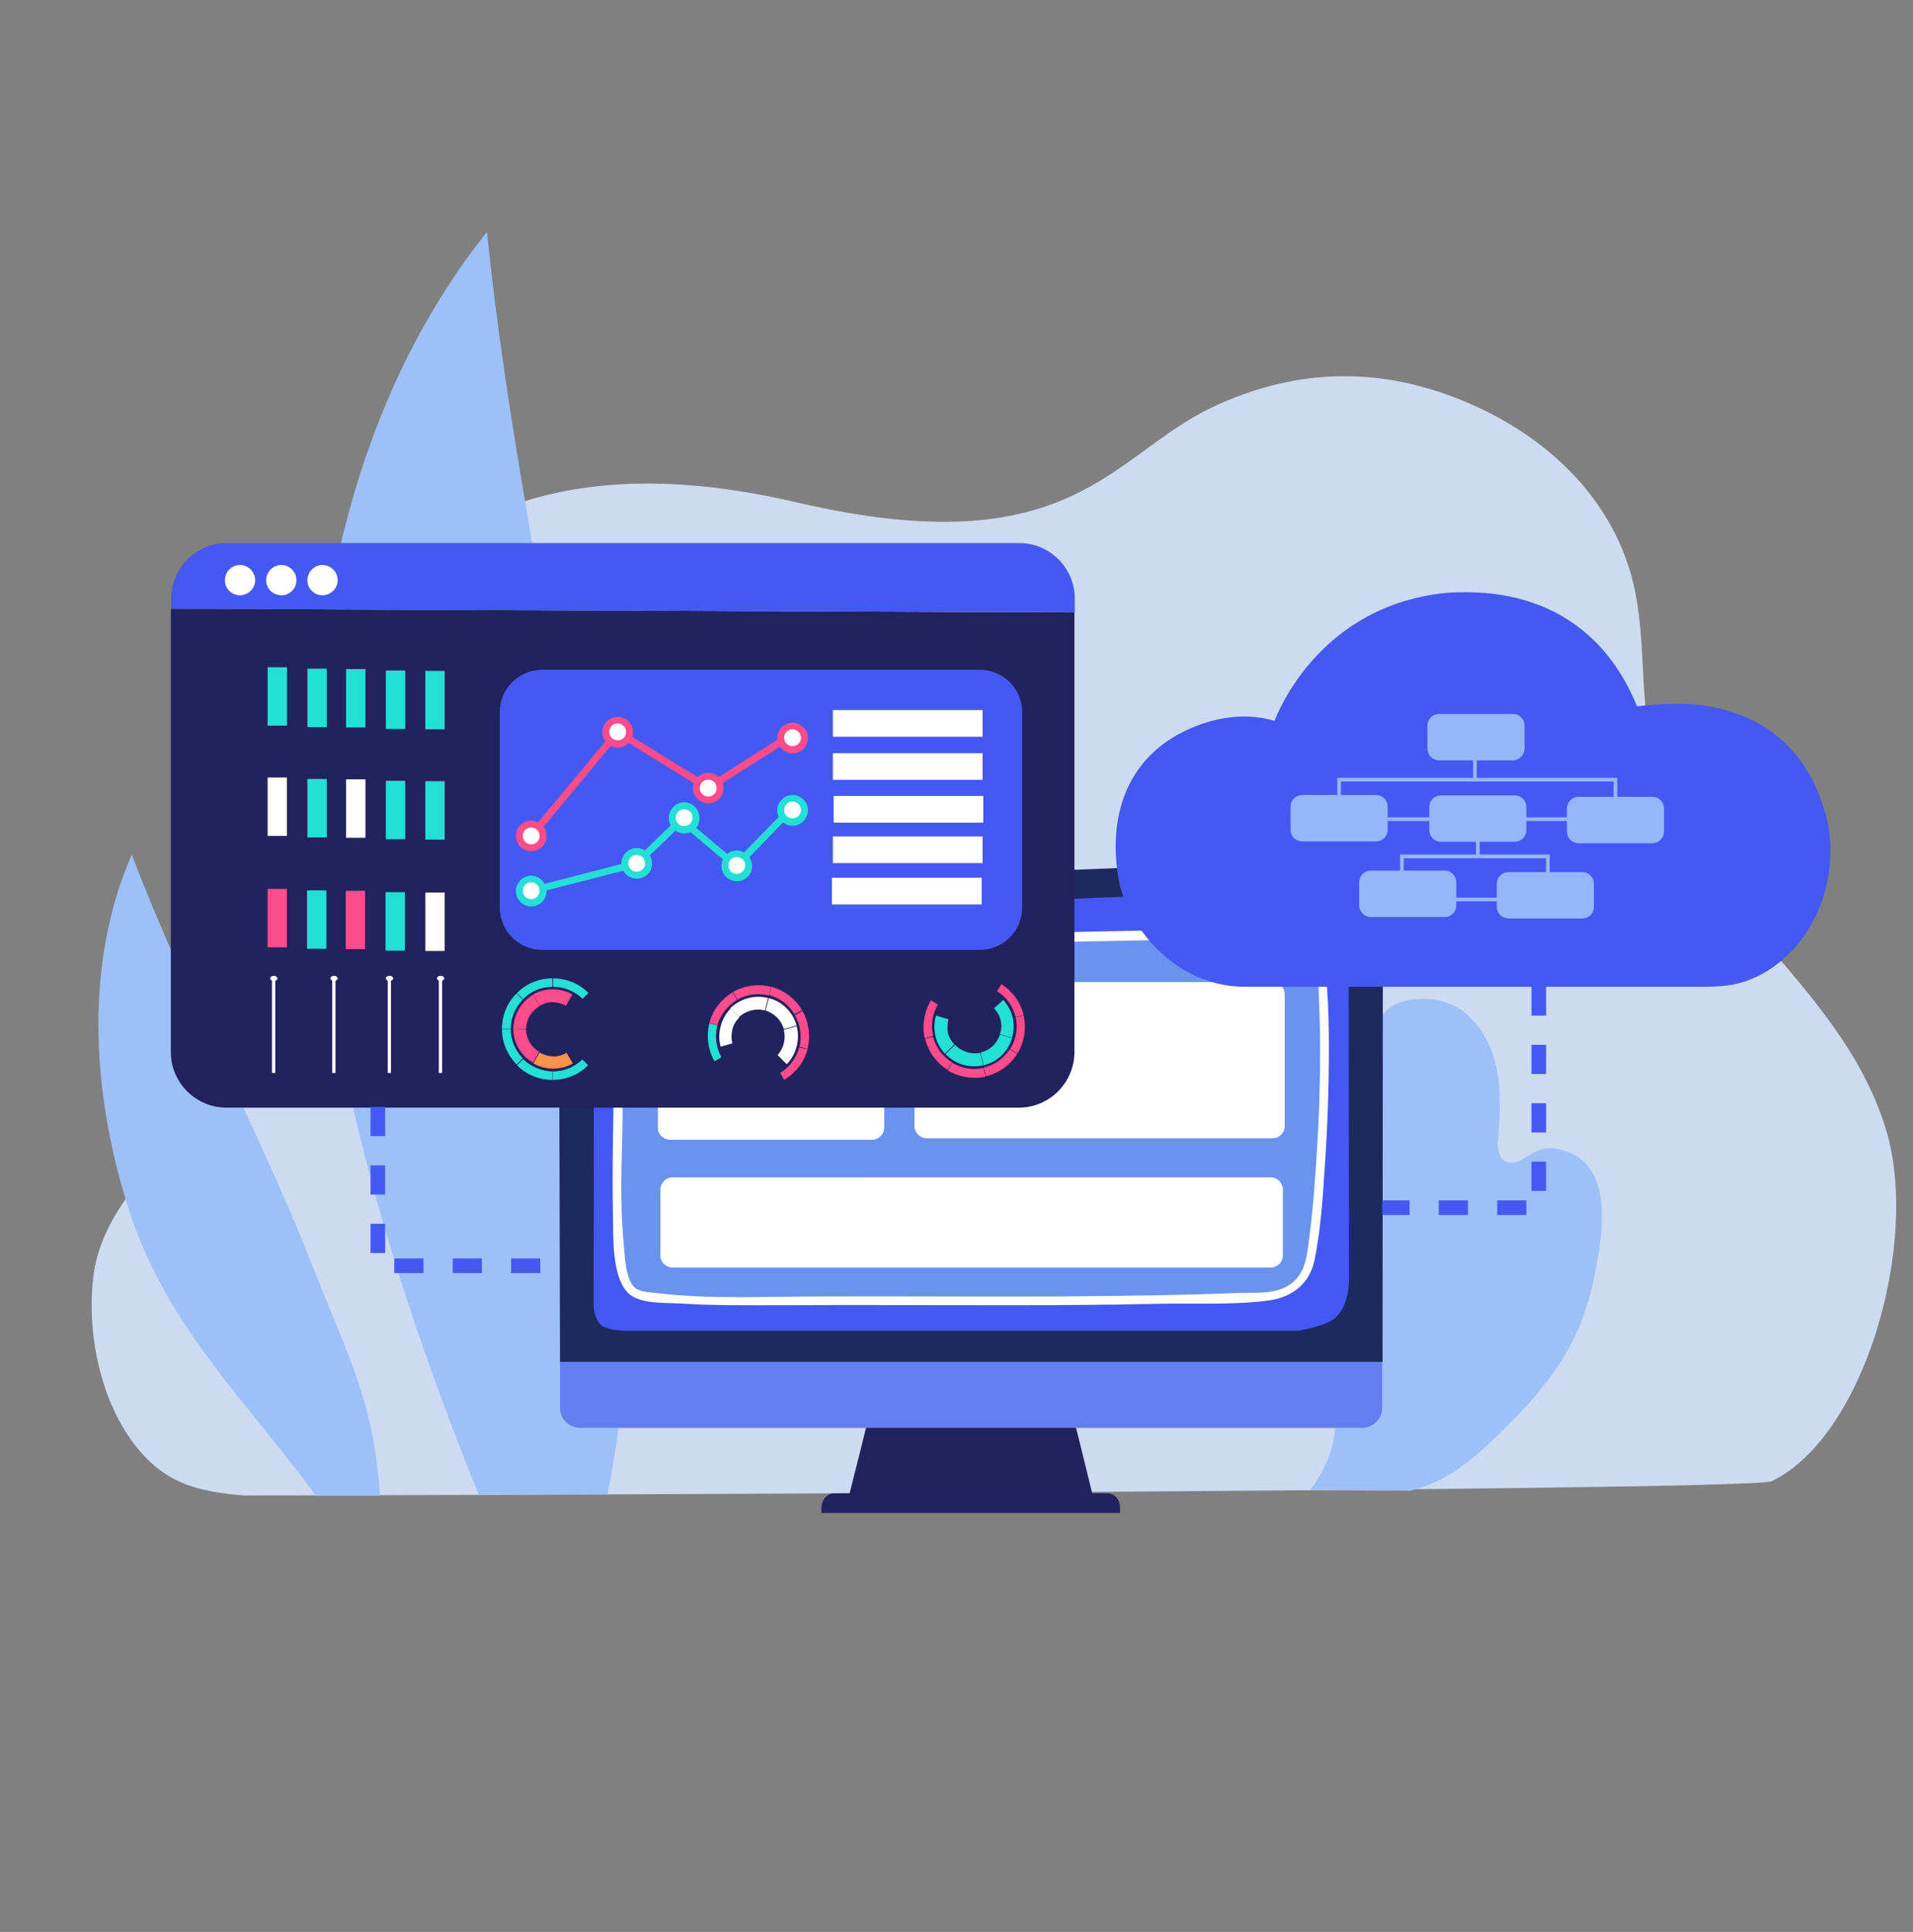
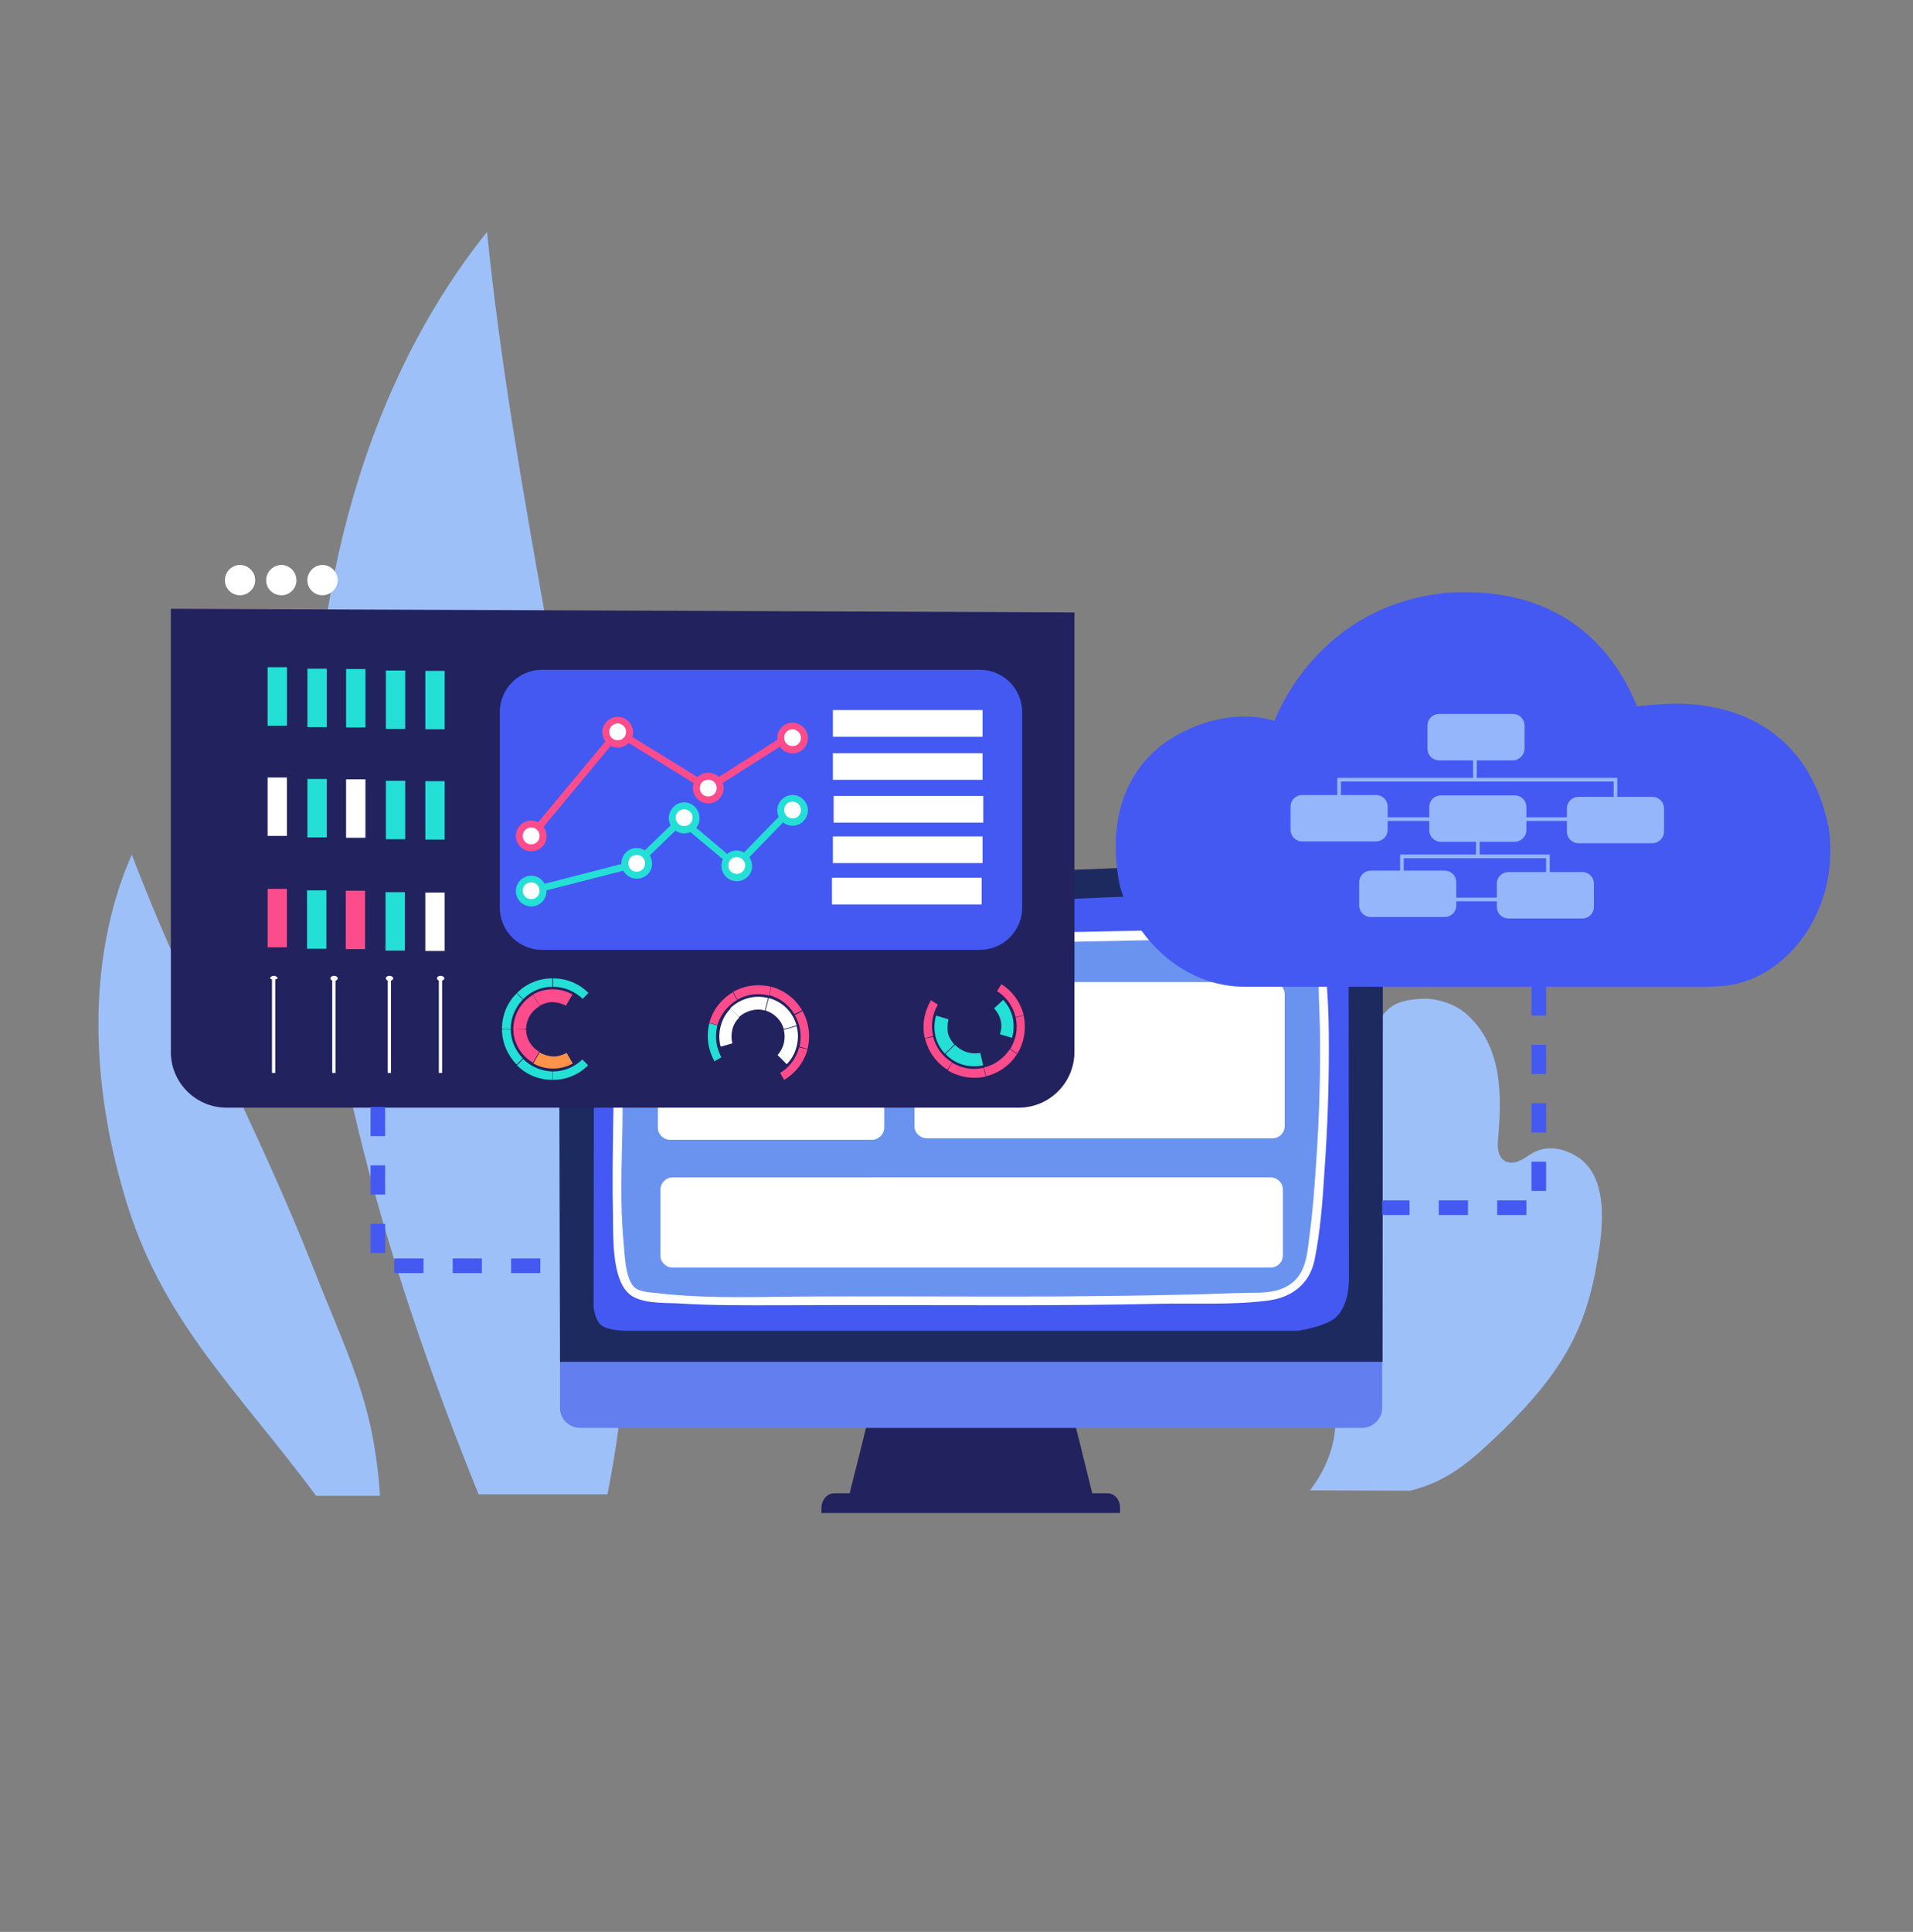
<svg xmlns="http://www.w3.org/2000/svg" version="1.1" id="Layer_1" x="0px" y="0px" viewBox="0 0 524 529" style="enable-background:new 0 0 524 529;" xml:space="preserve">
  <rect x="0" y="0" width="524" height="529" fill="#808080" stroke="none" />
  <style type="text/css">
	.st0{fill:#CCDAF2;}
	.st1{fill:#9DC0F9;}
	.st2{fill:#22225E;}
	.st3{fill:#627EEF;}
	.st4{fill:#1D2A60;}
	.st5{fill:#4459F2;}
	.st6{fill:#6A93EF;}
	.st7{fill:#FFFFFF;}
	.st8{fill-rule:evenodd;clip-rule:evenodd;fill:#7E9AE0;}
	.st9{fill:#2763A9;}
	.st10{fill:#15508C;}
	.st11{fill:#EBAD39;}
	.st12{fill:#EA9F3B;}
	.st13{fill:#278FB0;}
	.st14{fill:#39AEC9;}
	.st15{fill:#21849B;}
	.st16{fill:#74BA24;}
	.st17{fill:#5B9B22;}
	.st18{fill:url(#XMLID_135_);}
	.st19{fill:url(#XMLID_136_);}
	.st20{fill:#F1F2F2;}
	.st21{fill:#0E303F;}
	.st22{fill:#636363;}
	.st23{fill:#01C5C5;}
	.st24{fill:#B8DE70;}
	.st25{fill:#F29232;}
	.st26{fill:#F1F1F1;}
	.st27{fill:#64BFEA;}
	.st28{fill:#FE537A;}
	.st29{fill:#FF2C10;}
	.st30{fill:#FCFFC7;}
	.st31{fill:#FFC610;}
	.st32{fill:#E6E6E6;}
	.st33{fill:#179AA0;}
	.st34{fill:#C5FAFF;}
	.st35{fill:#61E9FF;}
	.st36{fill:#232323;}
	.st37{fill:#CCCCCC;}
	.st38{fill:#F4DA80;}
	.st39{fill:#AFAFAF;}
	.st40{fill:#FF7300;}
	.st41{fill:#8FD612;}
	.st42{fill-rule:evenodd;clip-rule:evenodd;fill:#4D4D4D;}
	.st43{fill-rule:evenodd;clip-rule:evenodd;fill:#46749C;}
	.st44{fill-rule:evenodd;clip-rule:evenodd;fill:#FFED9F;}
	.st45{fill-rule:evenodd;clip-rule:evenodd;fill:#F5F5F5;}
	.st46{fill:#4CCFD6;}
	.st47{fill:#ED7B5C;}
	.st48{fill-rule:evenodd;clip-rule:evenodd;fill:#91BDE3;}
	.st49{fill-rule:evenodd;clip-rule:evenodd;fill:#FFFFFF;}
	.st50{fill:#4D4D4D;}
	.st51{fill:#EAE132;}
	.st52{fill-rule:evenodd;clip-rule:evenodd;fill:#179AA0;}
	.st53{fill:#CBCBCB;}
	.st54{fill:#2D688D;}
	.st55{fill:#FF1D25;}
	.st56{fill:#FBED21;}
	.st57{fill:#8BC53F;}
	.st58{fill:#808080;}
	.st59{fill-rule:evenodd;clip-rule:evenodd;fill:#DB9600;}
	.st60{fill-rule:evenodd;clip-rule:evenodd;fill:#FFFDFA;}
	.st61{fill-rule:evenodd;clip-rule:evenodd;fill:#FFDE96;}
	.st62{fill-rule:evenodd;clip-rule:evenodd;fill:#FFAE00;}
	.st63{fill-rule:evenodd;clip-rule:evenodd;fill:#FFCD61;}
	.st64{opacity:0.5;}
	.st65{fill:#8D5EEA;}
	.st66{fill:#F48C37;}
	.st67{fill:#F04946;}
	.st68{fill:#348EA9;}
	.st69{fill:#53BB9B;}
	.st70{fill:#F0F0F0;}
	.st71{fill:#8562A3;}
	.st72{fill:#F2BE8F;}
	.st73{fill:#FFEEDE;}
	.st74{fill:#BC428E;}
	.st75{opacity:0.42;}
	.st76{fill:#8355A5;}
	.st77{fill:#FC4C8B;}
	.st78{fill:#24DFD5;}
	.st79{fill:#3699B2;}
	.st80{fill:#C44C8B;}
	.st81{fill:#FD9249;}
	.st82{fill:#4284F3;}
	.st83{fill:#31CBFE;}
	.st84{fill:#96B6FC;}
	.st85{fill:none;stroke:#96B6FC;stroke-miterlimit:10;}
	.st86{fill:none;}
	.st87{fill:none;stroke:#4459F2;stroke-width:4;stroke-miterlimit:10;stroke-dasharray:8;}
</style>
  <g>
-     <path class="st0" d="M485.3,405.6c25.3-12.2,40.6-65,31.4-96c-12.4-41.2-54.9-61.9-64.3-104.3c-3.5-15.9-1.2-33.3-5.9-48.9   c-6.5-21.5-23.8-37.7-46.1-46.8c-21.6-8.8-44.5-9.4-68.5,2c-27.5,13-38.3,43.5-113.5,26c-90-21-111.3,27.4-146.4,43.1   c-22.3,9.9,32.3,13.1,24.6,40.2c-5.6,19.7-29.4,31.9-29.1,52.7c0.4,30.7-38.6,45.9-42,76.5c-2.2,20.1,4.9,43.3,19.5,53.3   c6.5,4.4,14.1,5.4,21.6,6.1C66.6,409.6,479.2,408.5,485.3,405.6z" />
-   </g>
+     </g>
  <g>
    <path class="st1" d="M131.1,409.2c-22.9-56.5-42.3-119.5-44.9-179.6s11.4-121.3,47.2-166.1c7.3,72.2,25.3,143.5,33.5,215.7   c5.4,47.6,8.5,84.2-0.5,130" />
  </g>
  <g>
    <path class="st1" d="M86.6,409.6c-20.6-27.8-41.4-47-51.6-79.3s-11.6-67.4,1.1-96.3c14.5,38.3,34.6,74.8,49.6,112.9   c9.9,25.2,16.6,36.7,18.4,62.7" />
  </g>
  <g>
    <path class="st1" d="M358.8,408.1c9.2-11.9,8.9-25.2,1.9-38c-2.5-4.6-6.1-9-7.6-13.9c-1.6-4.9-27.1-26.8-25.5-42.3   c1.4-6.7,6.5-7.8,10.9-8.6c4.4-0.8,12.9,1.4,15.1,2.2c23.8,9,23.3-2.2,22.7-4.3c-2.6-9.5-4.9-15.2,0.8-23c2.9-3.9,4.1-6.2,12.1-6.7   c4.3-0.3,9.5,1.5,12.4,4.1c10.1,8.9,9.8,22.6,8.7,34.8c-0.2,2.3,0.2,5.4,3,5.9c3,0.5,4.9-2,7.6-3.1c4.3-1.8,8.8-0.1,11.7,1.9   c6.9,5,6.8,15.5,5.5,24.6c-3.1,20.8-8.4,33.9-32.7,55.8c-8.3,7.4-14.2,9.4-19.1,10.7" />
  </g>
  <path id="XMLID_53_" class="st2" d="M292.2,380.9c2.4,9.5,4.8,19,7.1,28.5c-22.2,0-44.4,0-66.7,0c2.4-9.5,4.8-19,7.1-28.5  C257.3,380.9,274.7,380.9,292.2,380.9z" />
  <path id="XMLID_52_" class="st2" d="M228.5,408.9h74.9c1.9,0,3.4,1.8,3.4,3.9v1.5h-81.8v-1.5C225.1,410.6,226.6,408.9,228.5,408.9z" />
  <path id="XMLID_51_" class="st3" d="M378.6,369.8v15.7c0,3-2.5,5.5-5.6,5.5H159c-3.1,0-5.6-2.4-5.6-5.5v-15.7H378.6z" />
  <path id="XMLID_50_" class="st4" d="M153.4,372.9l-0.3-116.4c0-2.8,1.5-13.8,13.4-13.4l194.3-7.5c18.9-1.2,18,11.3,18,14.1  l-0.1,123.2H153.4z" />
  <path class="st5" d="M365.6,247.6c-4.1-4.1-13.6-3.9-13.6-3.9l-166.1,6.9c0,0-14.9-0.4-19.6,3.2c-4.4,3.4-3.6,13.8-3.6,13.8  l-0.1,90.1c0,0,0.2,3.6,2.1,5.2c1.9,1.5,6.8,1.5,6.8,1.5l184,0c0,0,7.1-1,10.2-3.5c3.9-3.2,3.8-10.4,3.8-10.4l-0.1-88.3  C369.3,262.2,369.7,251.8,365.6,247.6z" />
  <g>
    <path class="st6" d="M359.4,258.7c-4.1-3.9-25.7-3-58.4-2.4c-59.1,1.1-107.4,2.3-118.7,4.1c-7.7,1.2-9.4,3.6-9.4,3.6   c-2.9,4.4-3.4,14-3.4,19.1c0,17.4-0.6,32.5-0.3,49.9c0.1,4.3,0.9,17,3.9,20.3c3.3,3.6,39.5,2.8,52.3,2.8c32.9,0,78.3,0.5,116.4-0.9   c2.4-0.1,12,0.9,16.2-6.6c3-5.3,6.7-55.5,4.3-82.4C361.9,263.6,361.4,260.7,359.4,258.7z" />
    <g>
      <path class="st7" d="M360.2,257.8c-3.5-3-9.5-2.9-13.8-3.1c-10.8-0.6-21.6-0.2-32.4,0.1c-26.9,0.6-53.9,1-80.8,1.8    c-16,0.5-32.2,0.5-48.1,2.2c-4.3,0.5-10.4,0.9-13.3,4.6c-2.2,2.8-2.6,7.2-3.1,10.6c-0.7,5.6-0.5,11.2-0.5,16.7    c-0.1,14.1-0.6,28.2-0.3,42.3c0.1,5.8-0.3,16.4,4,20.9c3,3.2,10,2.8,14,3c9,0.6,18.1,0.5,27.1,0.5c21.4-0.1,42.7,0,64.1,0    c13.5,0,27.1-0.1,40.6-0.4c9.8-0.2,20.1,0.4,29.8-0.9c6.6-0.9,11.3-4.7,12.6-11.2c1.6-8,2.2-16.2,2.7-24.3    c0.8-11.2,1.2-22.4,1.2-33.6c0-5.4-0.1-10.9-0.5-16.3C363.4,266.2,363.4,261.5,360.2,257.8c-1-1.2-2.8,0.5-1.8,1.8    c3.2,3.7,2.7,10.1,2.9,14.7c0.2,4.5,0.3,9,0.3,13.5c0,9.3-0.3,18.6-0.9,27.8c-0.5,7.6-1,15.2-2,22.7c-0.7,5.6-1,11.4-6.7,14.2    c-3.1,1.5-6.5,1.5-9.9,1.5c-5.8,0.1-11.6,0.4-17.4,0.5c-11.7,0.3-23.5,0.4-35.2,0.5c-21.8,0.1-43.5-0.1-65.3,0    c-14.6,0-29.5,0.8-44.1-0.9c-1.8-0.2-4.8-0.3-6.2-1.5c-2.7-2.3-2.8-9.5-3.1-12.6c-1-10.5-0.5-21.2-0.3-31.8    c0.2-11-0.6-22.4,0.7-33.4c0.4-3.2,0.7-7.9,3.1-10.2c2.2-2.2,6.8-2.6,9.7-3c13.3-1.7,27-1.7,40.4-2.1c26.2-0.8,52.4-1.3,78.5-1.8    c12.2-0.2,24.5-0.7,36.7-0.5c5,0.1,14.7-1,18.8,2.6C359.7,260.6,361.5,258.9,360.2,257.8z" />
    </g>
  </g>
  <g id="XMLID_10_">
    <path id="XMLID_23_" class="st7" d="M184.3,347.1H348c1.9,0,3.4-1.5,3.4-3.4v-17.9c0-1.9-1.5-3.4-3.4-3.4H184.3   c-1.9,0-3.4,1.5-3.4,3.4v17.9C180.8,345.5,182.4,347.1,184.3,347.1z" />
  </g>
  <line class="st85" x1="389.4" y1="210.7" x2="389.4" y2="214.1" />
  <g id="XMLID_19_">
    <path id="XMLID_20_" class="st7" d="M253.9,311.7h94.6c1.9,0,3.4-1.5,3.4-3.4v-36c0-1.9-1.5-3.4-3.4-3.4h-94.6   c-1.9,0-3.4,1.5-3.4,3.4v36C250.4,310.1,252,311.7,253.9,311.7z" />
  </g>
  <g id="XMLID_25_">
    <path id="XMLID_26_" class="st7" d="M183.6,312.1h55.2c1.9,0,3.4-1.5,3.4-3.4v-34.8c0-1.9-1.5-3.4-3.4-3.4h-55.2   c-1.9,0-3.4,1.5-3.4,3.4v34.8C180.1,310.5,181.7,312.1,183.6,312.1z" />
  </g>
  <g>
    <g>
      <path class="st2" d="M46.8,166.7v121.4c0,8.4,6.9,15.2,15.2,15.2h217.1c8.4,0,15.2-6.9,15.2-15.2V167.7L46.8,166.7z" />
-       <path class="st5" d="M294.4,163.9c0-8.4-6.9-15.2-15.2-15.2H62.1c-8.4,0-15.2,6.9-15.2,15.2v2.8l247.5,1V163.9z" />
    </g>
    <g id="XMLID_27_">
      <path id="XMLID_36_" class="st7" d="M84.2,158.9c0,2.3,1.9,4.1,4.1,4.1c2.3,0,4.2-1.9,4.2-4.1c0-2.3-1.9-4.2-4.2-4.2    C86.1,154.7,84.2,156.6,84.2,158.9z" />
      <path id="XMLID_29_" class="st7" d="M72.9,158.9c0,2.3,1.9,4.1,4.2,4.1c2.3,0,4.1-1.9,4.1-4.1c0-2.3-1.9-4.2-4.1-4.2    C74.8,154.7,72.9,156.6,72.9,158.9z" />
      <path id="XMLID_28_" class="st7" d="M61.6,158.9c0,2.3,1.9,4.1,4.1,4.1c2.3,0,4.2-1.9,4.2-4.1c0-2.3-1.9-4.2-4.2-4.2    C63.5,154.7,61.6,156.6,61.6,158.9z" />
    </g>
    <g id="XMLID_184_">
      <g>
        <path class="st5" d="M268.4,260.1H148.5c-6.4,0-11.6-5.2-11.6-11.6V195c0-6.4,5.2-11.6,11.6-11.6h119.9c6.4,0,11.6,5.2,11.6,11.6     v53.5C280,254.9,274.8,260.1,268.4,260.1z" />
      </g>
    </g>
    <g id="XMLID_62_">
      <g id="XMLID_76_">
        <g id="XMLID_84_">
          <g>
            <polyline class="st77" points="216.4,202.7 194,216.9 169.4,201.7 146.3,229.5 144.8,228.3 169,199.2 194,214.6 216.5,200.3             " />
          </g>
        </g>
        <g id="XMLID_83_">
          <g>
            <path class="st7" d="M172.4,200.4c0,1.8-1.5,3.3-3.3,3.3c-1.8,0-3.3-1.5-3.3-3.3c0-1.8,1.5-3.3,3.3-3.3       C171,197.1,172.4,198.6,172.4,200.4z" />
          </g>
          <g>
            <path class="st77" d="M169.2,204.7c-2.3,0-4.2-1.9-4.2-4.2c0-2.3,1.9-4.2,4.2-4.2c2.3,0,4.2,1.9,4.2,4.2       C173.4,202.8,171.5,204.7,169.2,204.7z M169.2,198.1c-1.3,0-2.3,1-2.3,2.3c0,1.3,1,2.3,2.3,2.3c1.3,0,2.3-1,2.3-2.3       C171.5,199.1,170.4,198.1,169.2,198.1z" />
          </g>
        </g>
        <g id="XMLID_82_">
          <g>
            <path class="st7" d="M197.3,215.8c0,1.8-1.5,3.3-3.3,3.3c-1.8,0-3.3-1.5-3.3-3.3c0-1.8,1.5-3.3,3.3-3.3       C195.8,212.5,197.3,214,197.3,215.8z" />
          </g>
          <g>
            <path class="st77" d="M194,220c-2.3,0-4.2-1.9-4.2-4.2c0-2.3,1.9-4.2,4.2-4.2c2.3,0,4.2,1.9,4.2,4.2       C198.2,218.1,196.3,220,194,220z M194,213.5c-1.3,0-2.3,1-2.3,2.3c0,1.3,1,2.3,2.3,2.3c1.3,0,2.3-1,2.3-2.3       C196.3,214.5,195.3,213.5,194,213.5z" />
          </g>
        </g>
        <g id="XMLID_81_">
          <g>
            <path class="st7" d="M148.8,228.9c0,1.8-1.5,3.3-3.3,3.3c-1.8,0-3.3-1.5-3.3-3.3c0-1.8,1.5-3.3,3.3-3.3       C147.3,225.6,148.8,227.1,148.8,228.9z" />
          </g>
          <g>
            <path class="st77" d="M145.5,233.1c-2.3,0-4.2-1.9-4.2-4.2c0-2.3,1.9-4.2,4.2-4.2c2.3,0,4.2,1.9,4.2,4.2       C149.8,231.2,147.9,233.1,145.5,233.1z M145.5,226.6c-1.3,0-2.3,1-2.3,2.3c0,1.3,1,2.3,2.3,2.3c1.3,0,2.3-1,2.3-2.3       C147.8,227.6,146.8,226.6,145.5,226.6z" />
          </g>
        </g>
        <g id="XMLID_80_">
          <g>
            <path class="st7" d="M220.3,202.1c0,1.8-1.5,3.3-3.3,3.3c-1.8,0-3.3-1.5-3.3-3.3c0-1.8,1.5-3.3,3.3-3.3       C218.9,198.8,220.3,200.2,220.3,202.1z" />
          </g>
          <g>
            <path class="st77" d="M217.1,206.3c-2.3,0-4.2-1.9-4.2-4.2c0-2.3,1.9-4.2,4.2-4.2c2.3,0,4.2,1.9,4.2,4.2       C221.3,204.4,219.4,206.3,217.1,206.3z M217.1,199.7c-1.3,0-2.3,1-2.3,2.3c0,1.3,1,2.3,2.3,2.3c1.3,0,2.3-1,2.3-2.3       C219.4,200.8,218.3,199.7,217.1,199.7z" />
          </g>
        </g>
      </g>
      <g id="XMLID_65_">
        <g id="XMLID_75_">
          <g>
            <polyline class="st78" points="216.7,222.9 201.7,238.4 186.7,225.8 174.7,237.4 145.8,244.8 145.3,243 173.7,235.7        186.6,223.2 201.5,235.8 216.2,220.7      " />
          </g>
        </g>
        <g id="XMLID_70_">
          <g>
            <path class="st7" d="M220.3,221.8c0,1.8-1.5,3.3-3.3,3.3c-1.8,0-3.3-1.5-3.3-3.3c0-1.8,1.5-3.3,3.3-3.3       C218.9,218.6,220.3,220,220.3,221.8z" />
          </g>
          <g>
            <path class="st78" d="M217.1,226.1c-2.3,0-4.2-1.9-4.2-4.2c0-2.3,1.9-4.2,4.2-4.2c2.3,0,4.2,1.9,4.2,4.2       C221.3,224.2,219.4,226.1,217.1,226.1z M217.1,219.5c-1.3,0-2.3,1-2.3,2.3s1,2.3,2.3,2.3c1.3,0,2.3-1,2.3-2.3       S218.3,219.5,217.1,219.5z" />
          </g>
        </g>
        <g id="XMLID_69_">
          <g>
            <path class="st7" d="M205.1,237.1c0,1.8-1.5,3.3-3.3,3.3c-1.8,0-3.3-1.5-3.3-3.3c0-1.8,1.5-3.3,3.3-3.3       C203.6,233.8,205.1,235.2,205.1,237.1z" />
          </g>
          <g>
            <path class="st78" d="M201.8,241.3c-2.3,0-4.2-1.9-4.2-4.2c0-2.3,1.9-4.2,4.2-4.2c2.3,0,4.2,1.9,4.2,4.2       C206.1,239.4,204.2,241.3,201.8,241.3z M201.8,234.7c-1.3,0-2.3,1-2.3,2.3c0,1.3,1,2.3,2.3,2.3c1.3,0,2.3-1,2.3-2.3       C204.2,235.8,203.1,234.7,201.8,234.7z" />
          </g>
        </g>
        <g id="XMLID_68_">
          <g>
            <path class="st7" d="M190.7,224c0,1.8-1.5,3.3-3.3,3.3c-1.8,0-3.3-1.5-3.3-3.3c0-1.8,1.5-3.3,3.3-3.3       C189.2,220.7,190.7,222.2,190.7,224z" />
          </g>
          <g>
            <path class="st78" d="M187.4,228.2c-2.3,0-4.2-1.9-4.2-4.2c0-2.3,1.9-4.3,4.2-4.3c2.3,0,4.2,1.9,4.2,4.3       C191.7,226.3,189.8,228.2,187.4,228.2z M187.4,221.6c-1.3,0-2.3,1-2.3,2.3c0,1.3,1,2.3,2.3,2.3c1.3,0,2.3-1,2.3-2.3       C189.8,222.7,188.7,221.6,187.4,221.6z" />
          </g>
        </g>
        <g id="XMLID_67_">
          <g>
            <path class="st7" d="M177.7,236.4c0,1.8-1.5,3.3-3.3,3.3c-1.8,0-3.3-1.5-3.3-3.3c0-1.8,1.5-3.3,3.3-3.3       C176.2,233.1,177.7,234.6,177.7,236.4z" />
          </g>
          <g>
            <path class="st78" d="M174.4,240.6c-2.3,0-4.2-1.9-4.2-4.2c0-2.3,1.9-4.2,4.2-4.2c2.3,0,4.2,1.9,4.2,4.2       C178.7,238.7,176.8,240.6,174.4,240.6z M174.4,234.1c-1.3,0-2.3,1-2.3,2.3c0,1.3,1,2.3,2.3,2.3c1.3,0,2.3-1,2.3-2.3       C176.7,235.1,175.7,234.1,174.4,234.1z" />
          </g>
        </g>
        <g id="XMLID_66_">
          <g>
            <path class="st7" d="M148.8,243.9c0,1.8-1.5,3.3-3.3,3.3c-1.8,0-3.3-1.5-3.3-3.3c0-1.8,1.5-3.3,3.3-3.3       C147.3,240.6,148.8,242.1,148.8,243.9z" />
          </g>
          <g>
            <path class="st78" d="M145.5,248.2c-2.3,0-4.2-1.9-4.2-4.2s1.9-4.2,4.2-4.2c2.3,0,4.2,1.9,4.2,4.2S147.9,248.2,145.5,248.2z        M145.5,241.6c-1.3,0-2.3,1-2.3,2.3s1,2.3,2.3,2.3c1.3,0,2.3-1,2.3-2.3S146.8,241.6,145.5,241.6z" />
          </g>
        </g>
      </g>
    </g>
    <g>
      <rect x="73.3" y="182.7" class="st78" width="5.3" height="16" />
      <rect x="84.2" y="183.1" class="st78" width="5.3" height="16" />
      <rect x="94.8" y="183.2" class="st78" width="5.3" height="16" />
      <rect x="105.7" y="183.6" class="st78" width="5.3" height="16" />
      <rect x="116.5" y="183.7" class="st78" width="5.3" height="16" />
      <rect x="73.3" y="212.9" class="st7" width="5.3" height="16" />
      <rect x="84.2" y="213.3" class="st78" width="5.3" height="16" />
      <rect x="94.8" y="213.4" class="st7" width="5.3" height="16" />
      <rect x="105.7" y="213.8" class="st78" width="5.3" height="16" />
      <rect x="116.5" y="213.9" class="st78" width="5.3" height="16" />
      <rect x="73.3" y="243.4" class="st77" width="5.3" height="16" />
      <rect x="84.1" y="243.8" class="st78" width="5.3" height="16" />
      <rect x="94.7" y="243.9" class="st77" width="5.3" height="16" />
      <rect x="105.6" y="244.3" class="st78" width="5.3" height="16" />
      <rect x="116.5" y="244.4" class="st7" width="5.3" height="16" />
    </g>
    <g>
      <rect id="XMLID_37_" x="228" y="194.5" transform="matrix(-1 -1.224647e-16 1.224647e-16 -1 497.141 396.235)" class="st7" width="41" height="7.3" />
      <rect id="XMLID_38_" x="228" y="206.3" transform="matrix(-1 -1.224647e-16 1.224647e-16 -1 497.141 419.834)" class="st7" width="41" height="7.3" />
      <rect id="XMLID_42_" x="228.2" y="218" transform="matrix(-1 -1.224647e-16 1.224647e-16 -1 497.541 443.254)" class="st7" width="41" height="7.3" />
      <rect id="XMLID_43_" x="228" y="229" transform="matrix(-1 -1.224647e-16 1.224647e-16 -1 497.141 465.336)" class="st7" width="41" height="7.3" />
      <rect id="XMLID_45_" x="227.9" y="240.3" transform="matrix(-1 -1.224647e-16 1.224647e-16 -1 496.785 487.953)" class="st7" width="41" height="7.3" />
    </g>
    <g id="XMLID_89_">
      <g id="XMLID_90_">
        <g id="XMLID_91_">
          <g id="XMLID_94_">
            <g>
              <rect x="74.5" y="267.8" class="st7" width="0.9" height="26" />
            </g>
          </g>
          <g id="XMLID_92_">
            <g id="XMLID_93_">
              <g>
-                 <path class="st7" d="M76,267.9c0-0.4-0.5-0.7-1-0.7s-1,0.3-1,0.7c0,0.4,0.5,0.7,1,0.7S76,268.3,76,267.9z" />
+                 <path class="st7" d="M76,267.9c0-0.4-0.5-0.7-1-0.7s-1,0.3-1,0.7S76,268.3,76,267.9z" />
              </g>
            </g>
          </g>
        </g>
      </g>
    </g>
    <g id="XMLID_78_">
      <g id="XMLID_79_">
        <g id="XMLID_85_">
          <g id="XMLID_88_">
            <g>
              <rect x="91" y="267.8" class="st7" width="0.9" height="26" />
            </g>
          </g>
          <g id="XMLID_86_">
            <g id="XMLID_87_">
              <g>
                <path class="st7" d="M92.5,267.9c0-0.4-0.5-0.7-1-0.7s-1,0.3-1,0.7c0,0.4,0.5,0.7,1,0.7S92.5,268.3,92.5,267.9z" />
              </g>
            </g>
          </g>
        </g>
      </g>
    </g>
    <g id="XMLID_64_">
      <g id="XMLID_71_">
        <g id="XMLID_72_">
          <g id="XMLID_77_">
            <g>
              <rect x="106.2" y="267.8" class="st7" width="0.9" height="26" />
            </g>
          </g>
          <g id="XMLID_73_">
            <g id="XMLID_74_">
              <g>
                <path class="st7" d="M107.7,267.9c0-0.4-0.5-0.7-1-0.7c-0.6,0-1,0.3-1,0.7c0,0.4,0.5,0.7,1,0.7         C107.2,268.6,107.7,268.3,107.7,267.9z" />
              </g>
            </g>
          </g>
        </g>
      </g>
    </g>
    <g id="XMLID_46_">
      <g id="XMLID_47_">
        <g id="XMLID_48_">
          <g id="XMLID_63_">
            <g>
              <rect x="120.2" y="267.8" class="st7" width="0.9" height="26" />
            </g>
          </g>
          <g id="XMLID_49_">
            <g id="XMLID_61_">
              <g>
                <path class="st7" d="M121.7,267.9c0-0.4-0.5-0.7-1-0.7c-0.6,0-1,0.3-1,0.7c0,0.4,0.5,0.7,1,0.7         C121.2,268.6,121.7,268.3,121.7,267.9z" />
              </g>
            </g>
          </g>
        </g>
      </g>
    </g>
    <g id="XMLID_95_">
      <g id="XMLID_103_">
        <g id="XMLID_107_">
          <g>
            <path class="st77" d="M147.8,275.5l-1.8-3.1c-3.2,1.9-5.3,5.3-5.4,9.3h3.5C144.2,279,145.6,276.8,147.8,275.5z" />
          </g>
        </g>
        <g id="XMLID_106_">
          <g>
            <path class="st77" d="M144.1,281.8C144.1,281.8,144.1,281.8,144.1,281.8l-3.5-0.1c0,4,2.2,7.4,5.4,9.3l1.7-3       C145.6,286.8,144.1,284.5,144.1,281.8z" />
          </g>
        </g>
        <g id="XMLID_105_">
          <g>
            <path class="st77" d="M155,275.4l1.8-3.1c-1.6-0.9-3.4-1.4-5.4-1.4c-2,0-3.8,0.5-5.4,1.4l1.8,3.1c1.1-0.6,2.3-1,3.6-1       C152.8,274.5,154,274.8,155,275.4z" />
          </g>
        </g>
        <g id="XMLID_104_">
          <g>
            <path class="st81" d="M147.8,288.2l-1.7,3c1.6,0.9,3.4,1.4,5.4,1.4c2,0,3.8-0.5,5.4-1.4l-1.7-2.9c-1.1,0.6-2.3,1-3.6,1       C150.1,289.2,148.9,288.8,147.8,288.2z" />
          </g>
        </g>
      </g>
      <g id="XMLID_96_">
        <g id="XMLID_102_">
          <g>
            <path class="st78" d="M143.3,290l-1.7,1.7c2.5,2.5,5.9,4,9.7,4v-2.3C148.2,293.3,145.3,292,143.3,290z" />
          </g>
        </g>
        <g id="XMLID_101_">
          <g>
            <path class="st78" d="M151.4,293.4v2.3c3.8,0,7.2-1.5,9.7-4l-1.6-1.6C157.5,292.1,154.6,293.4,151.4,293.4       C151.5,293.4,151.4,293.4,151.4,293.4z" />
          </g>
        </g>
        <g id="XMLID_100_">
          <g>
            <path class="st78" d="M141.5,272c-2.5,2.5-4,5.9-4,9.7h2.4c0-3.1,1.3-5.9,3.3-8L141.5,272z" />
          </g>
        </g>
        <g id="XMLID_99_">
          <g>
            <path class="st78" d="M151.5,270.2c3.1,0,6,1.3,8.1,3.3l1.6-1.6c-2.5-2.5-5.9-4-9.7-4L151.5,270.2       C151.4,270.2,151.5,270.2,151.5,270.2z" />
          </g>
        </g>
        <g id="XMLID_98_">
          <g>
            <path class="st78" d="M151.3,270.2v-2.3c-3.8,0-7.2,1.5-9.7,4l1.7,1.7C145.3,271.5,148.2,270.2,151.3,270.2z" />
          </g>
        </g>
        <g id="XMLID_97_">
          <g>
            <path class="st78" d="M137.5,281.8c0,3.8,1.6,7.2,4,9.7l1.7-1.7c-2-2.1-3.3-4.9-3.3-8H137.5z" />
          </g>
        </g>
      </g>
    </g>
    <g id="XMLID_108_">
      <g id="XMLID_116_">
        <g id="XMLID_120_">
          <g>
            <path class="st7" d="M214.7,281.8l3.5-1c-1-3.6-3.8-6.5-7.6-7.5l-0.9,3.4C212.2,277.5,214.1,279.5,214.7,281.8z" />
          </g>
        </g>
        <g id="XMLID_119_">
          <g>
            <path class="st7" d="M209.5,276.7C209.5,276.7,209.6,276.7,209.5,276.7l0.9-3.4c-3.8-1-7.7,0.2-10.4,2.8l2.4,2.4       C204.3,276.8,207,276,209.5,276.7z" />
          </g>
        </g>
        <g id="XMLID_118_">
          <g>
            <path class="st7" d="M213,288.9l2.5,2.5c1.3-1.3,2.2-2.9,2.7-4.8c0.5-1.9,0.5-3.8,0-5.6l-3.5,1c0.3,1.2,0.3,2.5,0,3.7       C214.4,286.9,213.8,288,213,288.9z" />
          </g>
        </g>
        <g id="XMLID_117_">
          <g>
            <path class="st7" d="M202.5,278.6l-2.4-2.4c-1.3,1.3-2.2,2.9-2.7,4.8c-0.5,1.9-0.5,3.8,0,5.6l3.2-0.9c-0.3-1.2-0.3-2.5,0-3.8       C200.9,280.6,201.6,279.5,202.5,278.6z" />
          </g>
        </g>
      </g>
      <g id="XMLID_109_">
        <g id="XMLID_115_">
          <g>
            <path class="st77" d="M201.9,273.8l-1.2-2.1c-3,1.8-5.4,4.7-6.4,8.4l2.2,0.6C197.4,277.7,199.4,275.3,201.9,273.8z" />
          </g>
        </g>
        <g id="XMLID_114_">
          <g>
            <path class="st78" d="M196.5,280.8l-2.2-0.6c-0.9,3.7-0.3,7.4,1.4,10.4l1.9-1.1C196.2,287,195.7,283.9,196.5,280.8       C196.5,280.9,196.5,280.8,196.5,280.8z" />
          </g>
        </g>
        <g id="XMLID_113_">
          <g>
            <path class="st77" d="M219.7,276.6c-1.8-3-4.7-5.4-8.4-6.4l-0.6,2.3c3,0.8,5.4,2.7,6.9,5.2L219.7,276.6z" />
          </g>
        </g>
        <g id="XMLID_112_">
          <g>
            <path class="st77" d="M218.9,286.8c-0.8,3-2.7,5.5-5.2,7l1.1,1.9c3-1.8,5.4-4.7,6.4-8.4L218.9,286.8       C218.9,286.7,218.9,286.8,218.9,286.8z" />
          </g>
        </g>
        <g id="XMLID_111_">
          <g>
            <path class="st77" d="M219,286.6l2.2,0.6c0.9-3.7,0.3-7.4-1.4-10.4l-2.1,1.2C219.2,280.5,219.7,283.5,219,286.6z" />
          </g>
        </g>
        <g id="XMLID_110_">
          <g>
            <path class="st77" d="M211.2,270.2c-3.7-0.9-7.4-0.3-10.4,1.4l1.2,2.1c2.5-1.4,5.6-1.9,8.6-1.1L211.2,270.2z" />
          </g>
        </g>
      </g>
    </g>
    <g id="XMLID_121_">
      <g id="XMLID_129_">
        <g id="XMLID_133_">
          <g>
            <path class="st78" d="M261.6,286.1l-2.6,2.5c2.5,2.7,6.4,4,10.3,3.1l-0.8-3.4C265.9,288.8,263.3,287.9,261.6,286.1z" />
          </g>
        </g>
        <g id="XMLID_132_">
          <g>
-             <path class="st78" d="M268.6,288.2C268.6,288.2,268.6,288.2,268.6,288.2l0.8,3.5c3.9-0.9,6.7-3.8,7.8-7.4l-3.3-1       C273.1,285.7,271.2,287.6,268.6,288.2z" />
-           </g>
+             </g>
        </g>
        <g id="XMLID_131_">
          <g>
            <path class="st78" d="M259.8,279.1l-3.4-1c-0.5,1.7-0.6,3.6-0.2,5.5c0.4,1.9,1.4,3.6,2.6,4.9l2.6-2.5c-0.8-0.9-1.5-2-1.8-3.3       C259.5,281.5,259.5,280.3,259.8,279.1z" />
          </g>
        </g>
        <g id="XMLID_130_">
          <g>
            <path class="st78" d="M273.9,283.2l3.3,1c0.5-1.7,0.6-3.6,0.2-5.5c-0.4-1.9-1.4-3.6-2.6-4.9l-2.5,2.3c0.8,0.9,1.5,2,1.8,3.3       C274.4,280.7,274.3,282,273.9,283.2z" />
          </g>
        </g>
      </g>
      <g id="XMLID_122_">
        <g id="XMLID_128_">
          <g>
            <path class="st77" d="M276.7,287.2l2,1.3c1.8-3,2.5-6.7,1.7-10.4l-2.2,0.5C278.9,281.7,278.3,284.7,276.7,287.2z" />
          </g>
        </g>
        <g id="XMLID_127_">
          <g>
            <path class="st77" d="M278.2,278.5l2.2-0.5c-0.9-3.7-3.2-6.7-6.1-8.5l-1.2,1.9C275.6,272.9,277.4,275.4,278.2,278.5       C278.2,278.4,278.2,278.5,278.2,278.5z" />
          </g>
        </g>
        <g id="XMLID_126_">
          <g>
            <path class="st77" d="M259.6,293.1c3,1.8,6.7,2.5,10.4,1.7l-0.6-2.4c-3,0.7-6.1,0.1-8.6-1.4L259.6,293.1z" />
          </g>
        </g>
        <g id="XMLID_125_">
          <g>
            <path class="st77" d="M255.6,283.7c-0.7-3.1-0.2-6.1,1.3-8.6l-1.9-1.2c-1.8,3-2.5,6.7-1.7,10.4L255.6,283.7       C255.6,283.8,255.6,283.8,255.6,283.7z" />
          </g>
        </g>
        <g id="XMLID_124_">
          <g>
            <path class="st77" d="M255.6,283.9l-2.2,0.5c0.9,3.7,3.2,6.7,6.1,8.5l1.3-2C258.3,289.4,256.4,287,255.6,283.9z" />
          </g>
        </g>
        <g id="XMLID_123_">
          <g>
            <path class="st77" d="M270.1,294.7c3.7-0.9,6.7-3.2,8.5-6.1l-2-1.3c-1.6,2.4-4,4.3-7.1,5L270.1,294.7z" />
          </g>
        </g>
      </g>
    </g>
  </g>
  <path class="st5" d="M349.1,197.4c0.9-2.2,12.3-31.8,47.5-35.1c28.5-1.8,44.4,12.8,51.8,31.1c0,0,6.3-0.7,11.3-0.7  c15.5,0.1,35.7,6.9,41.2,33.9c3.4,22.6-11.7,42.1-29.2,43.4c-1.4,0.1-2.9,0.2-4.3,0.2c-43.8,0-82.6,0-126.4,0  c-16.6,0-29.9-12.7-34.2-27.4c-4-19,1.8-36.5,20.6-43.9C339.2,194.2,347.7,197,349.1,197.4z" />
  <g>
    <path id="XMLID_44_" class="st84" d="M376.9,230.4h-20.2c-1.8,0-3.2-1.4-3.2-3.2v-6.3c0-1.8,1.4-3.2,3.2-3.2h20.2   c1.8,0,3.2,1.4,3.2,3.2v6.3C380.1,229,378.7,230.4,376.9,230.4z" />
    <line class="st85" x1="372.5" y1="224.3" x2="449.9" y2="224.3" />
    <line class="st85" x1="383.3" y1="246.3" x2="428.8" y2="246.3" />
    <path id="XMLID_22_" class="st84" d="M414.9,230.5h-20.2c-1.8,0-3.2-1.4-3.2-3.2v-6.3c0-1.8,1.4-3.2,3.2-3.2h20.2   c1.8,0,3.2,1.4,3.2,3.2v6.3C418.1,229.1,416.6,230.5,414.9,230.5z" />
    <path id="XMLID_24_" class="st84" d="M452.6,230.9h-20.2c-1.8,0-3.2-1.4-3.2-3.2v-6.3c0-1.8,1.4-3.2,3.2-3.2h20.2   c1.8,0,3.2,1.4,3.2,3.2v6.3C455.8,229.5,454.3,230.9,452.6,230.9z" />
    <path id="XMLID_1_" class="st84" d="M414.4,208.2h-20.2c-1.8,0-3.2-1.4-3.2-3.2v-6.3c0-1.8,1.4-3.2,3.2-3.2h20.2   c1.8,0,3.2,1.4,3.2,3.2v6.3C417.6,206.7,416.1,208.2,414.4,208.2z" />
    <line class="st85" x1="404" y1="206.4" x2="404" y2="213.5" />
    <polyline class="st85" points="366.8,218.5 366.8,213.5 442.5,213.5 442.5,219.9  " />
    <path id="XMLID_21_" class="st84" d="M395.7,251.1h-20.2c-1.8,0-3.2-1.4-3.2-3.2v-6.3c0-1.8,1.4-3.2,3.2-3.2h20.2   c1.8,0,3.2,1.4,3.2,3.2v6.3C398.9,249.7,397.5,251.1,395.7,251.1z" />
    <path id="XMLID_4_" class="st84" d="M433.4,251.5h-20.2c-1.8,0-3.2-1.4-3.2-3.2V242c0-1.8,1.4-3.2,3.2-3.2h20.2   c1.8,0,3.2,1.4,3.2,3.2v6.3C436.6,250.1,435.2,251.5,433.4,251.5z" />
    <polyline class="st85" points="384,239.4 384,234.5 424,234.5 424,240.8  " />
    <line class="st85" x1="404.8" y1="227.2" x2="404.8" y2="234.4" />
  </g>
  <polyline class="st87" points="103.5,303.1 103.5,346.6 153.4,346.6 " />
  <polyline class="st87" points="421.5,270.1 421.5,330.7 378.6,330.7 " />
</svg>